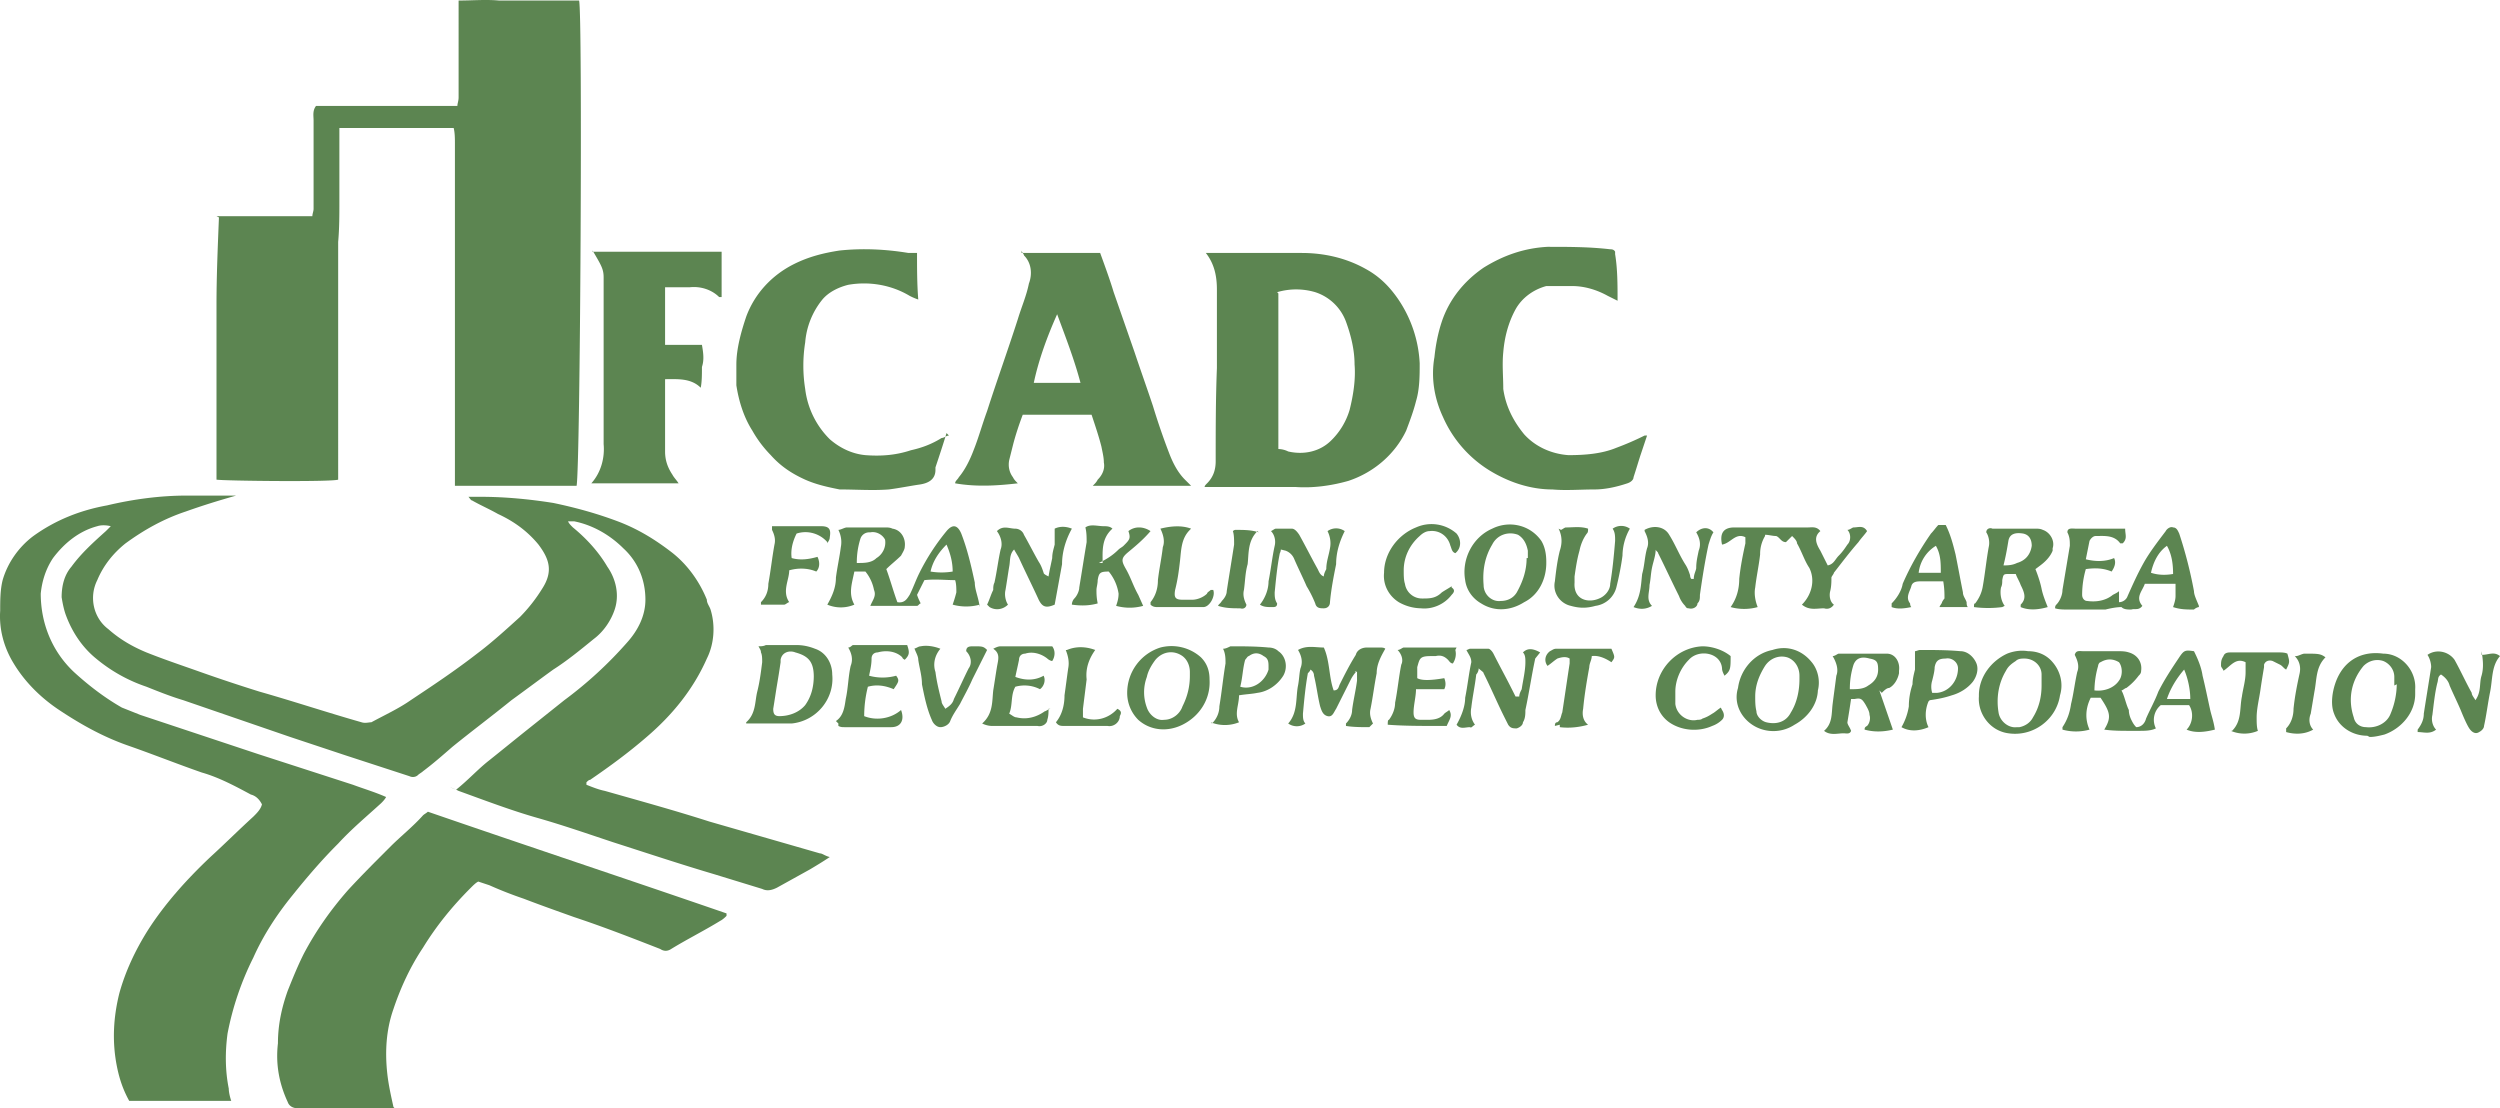
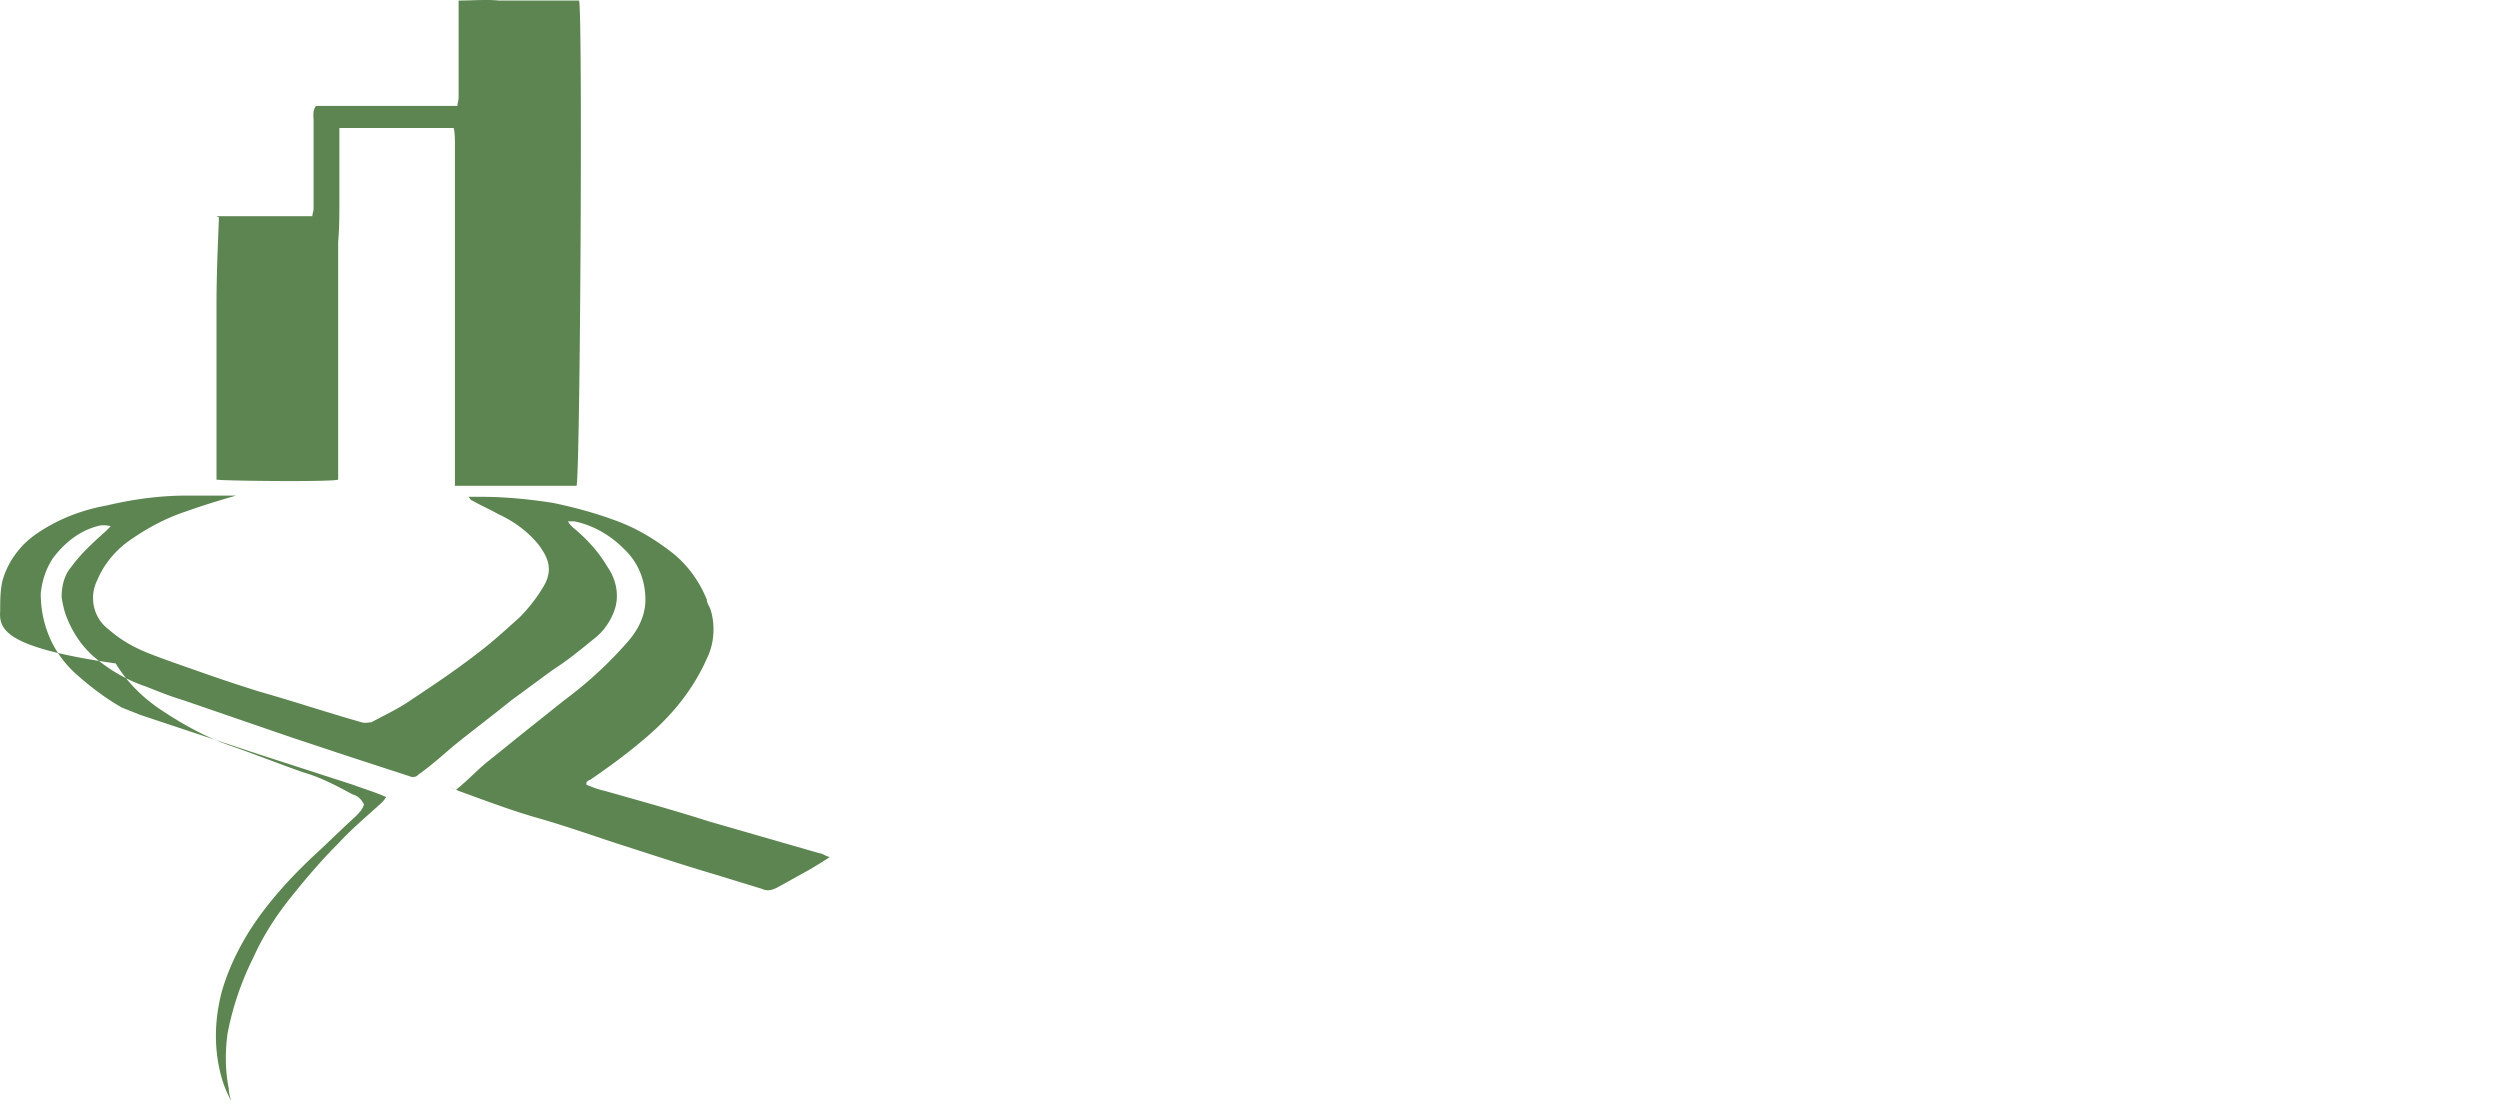
<svg xmlns="http://www.w3.org/2000/svg" width="194" height="86" viewBox="0 0 194 86" fill="none">
-   <path fill-rule="evenodd" clip-rule="evenodd" d="M16.8 16.777h7.439c0-.19.095-.38.095-.57V9.36c0-.38-.095-.761.19-1.141h10.969c0-.19.095-.38.095-.666V.042c1.05 0 2.098-.095 3.147 0h6.2c.285.76.095 36.228-.191 37.654H35.302V11.167c0-.38 0-.855-.096-1.236h-8.87v5.705c0 1.046 0 2.092-.094 3.138V37.221c-.573.19-8.87.095-9.442 0V23.719c0-2.282.095-4.47.19-6.847l-.19-.095zM35.397 61.278c.954-.761 1.717-1.617 2.575-2.282.954-.761 2.003-1.617 2.957-2.378l2.86-2.282a31.148 31.148 0 0 0 4.865-4.469c.858-.95 1.43-2.092 1.43-3.328 0-1.521-.572-2.947-1.716-3.993-1.05-1.046-2.385-1.807-3.815-2.092h-.477c.095.19.19.285.382.475 1.049.856 2.002 1.902 2.67 3.043.667.95.954 2.187.572 3.328-.286.856-.858 1.712-1.621 2.282-1.05.856-2.098 1.712-3.147 2.377-1.05.76-2.194 1.617-3.243 2.377-1.526 1.236-3.052 2.378-4.578 3.614-.763.665-1.526 1.33-2.289 1.901-.095.095-.286.19-.381.286-.191.19-.477.19-.668.095l-4.96-1.617-4.29-1.426c-2.767-.95-5.532-1.902-8.298-2.853-.954-.285-1.908-.665-2.861-1.046a12.167 12.167 0 0 1-3.91-2.187c-1.05-.855-1.813-1.996-2.29-3.233-.19-.475-.286-.95-.381-1.52 0-.857.19-1.712.763-2.378.763-1.046 1.717-1.902 2.67-2.758l.382-.38c-.382-.095-.763-.095-1.05 0-1.43.38-2.574 1.331-3.433 2.472-.572.856-.858 1.807-.953 2.758 0 2.282.858 4.469 2.575 6.085 1.144 1.046 2.384 1.997 3.72 2.758l1.43.57 9.155 3.043 7.344 2.377c.763.286 1.717.57 2.575.951-.095.19-.286.38-.381.476-1.145 1.046-2.29 1.996-3.338 3.137-1.24 1.237-2.385 2.568-3.53 3.994-1.239 1.521-2.288 3.138-3.051 4.85a22.68 22.68 0 0 0-2.003 5.895c-.19 1.426-.19 2.852.095 4.279 0 .285.096.665.191.95h-7.916c-.476-.855-.763-1.711-.953-2.662-.382-1.902-.286-3.803.19-5.705.477-1.712 1.24-3.328 2.194-4.85 1.335-2.091 3.052-3.993 4.864-5.705 1.144-1.046 2.194-2.092 3.338-3.138.286-.285.572-.57.667-.95-.19-.38-.476-.666-.858-.761-1.24-.666-2.48-1.331-3.815-1.712-1.907-.665-3.814-1.426-5.722-2.091-1.907-.666-3.624-1.617-5.34-2.758-1.431-.95-2.671-2.187-3.53-3.613C.301 50.248-.08 48.82.014 47.395c0-.76 0-1.616.191-2.377.382-1.331 1.24-2.567 2.384-3.423 1.717-1.236 3.625-1.997 5.723-2.377 2.003-.476 4.1-.761 6.199-.761h3.815c-1.335.38-2.575.76-3.91 1.236-1.717.57-3.243 1.426-4.674 2.472-.953.761-1.716 1.712-2.193 2.853-.668 1.331-.286 2.948.858 3.803.858.761 1.812 1.332 2.957 1.807 1.43.57 2.86 1.046 4.196 1.521a129.02 129.02 0 0 0 4.578 1.522c2.67.76 5.245 1.616 7.916 2.377.286.095.572 0 .763 0 1.049-.57 2.098-1.046 3.052-1.712 1.716-1.14 3.433-2.282 5.15-3.613 1.144-.856 2.288-1.902 3.337-2.852a12.378 12.378 0 0 0 1.717-2.188c.859-1.33.572-2.282-.286-3.423-.858-1.045-1.907-1.806-3.147-2.377-.668-.38-1.335-.665-2.003-1.046-.095 0-.19-.19-.286-.285h.954c1.907 0 3.815.19 5.627.476 1.812.38 3.528.855 5.245 1.52 1.43.571 2.67 1.332 3.91 2.283 1.24.95 2.194 2.282 2.766 3.708 0 .286.19.476.286.761.382 1.236.286 2.662-.286 3.803-1.05 2.378-2.67 4.374-4.673 6.086-1.43 1.236-2.861 2.282-4.387 3.328-.096 0-.191.095-.286.19v.19c.477.19.953.38 1.43.476 2.67.76 5.436 1.521 8.107 2.377l8.583 2.472c.19 0 .382.19.763.285-.572.38-1.049.666-1.526.951l-2.575 1.427c-.381.19-.763.285-1.144.095l-3.72-1.141c-2.575-.761-5.15-1.617-7.82-2.473-2.003-.665-3.91-1.33-5.913-1.901-2.003-.57-4.006-1.332-6.104-2.092-.19-.095-.382-.19-.668-.285l.477.19z" fill="#5C8551" />
-   <path fill-rule="evenodd" clip-rule="evenodd" d="M30.629 86h-7.535c-.381 0-.667-.19-.763-.475-.667-1.427-.953-2.948-.763-4.565 0-1.426.287-2.757.763-4.088.382-.951.763-1.902 1.24-2.853.954-1.806 2.098-3.423 3.433-4.944 1.05-1.141 2.194-2.282 3.338-3.423.764-.761 1.717-1.522 2.48-2.377.096-.096.286-.19.382-.286 7.725 2.663 15.45 5.23 23.175 7.892v.19c-.095.096-.286.286-.477.38-1.24.762-2.575 1.427-3.815 2.188-.286.19-.572.19-.858 0-2.194-.856-4.387-1.712-6.676-2.472-1.335-.476-2.67-.951-3.91-1.427a30.995 30.995 0 0 1-2.67-1.046l-.86-.285c-.19.095-.38.285-.571.475-1.43 1.427-2.67 2.948-3.72 4.66-.954 1.426-1.717 3.043-2.289 4.754-.572 1.617-.667 3.328-.477 5.04.096.855.287 1.711.477 2.567l.096.095zM93.478 19.63h7.535c1.716 0 3.433.38 4.959 1.236 1.049.57 1.812 1.331 2.48 2.282a9.68 9.68 0 0 1 1.716 5.04c0 .95 0 1.997-.286 2.947-.19.761-.477 1.522-.763 2.282-.858 1.807-2.479 3.233-4.482 3.899-1.335.38-2.766.57-4.101.475h-7.058c0-.095.096-.19.191-.285.477-.475.668-1.046.668-1.711 0-2.378 0-4.85.095-7.227v-6.085c0-1.046-.19-1.997-.858-2.853h-.096zm5.723 3.138v12.076a1.8 1.8 0 0 1 .763.19c1.24.285 2.479 0 3.338-.856a5.505 5.505 0 0 0 1.43-2.377c.286-1.141.477-2.377.382-3.518 0-1.141-.286-2.282-.668-3.328a3.788 3.788 0 0 0-2.384-2.282 5.215 5.215 0 0 0-2.957 0l.096.095zM79.268 19.63h6.104c.381 1.046.763 2.092 1.049 3.043l1.621 4.659c.477 1.426.954 2.757 1.43 4.184a53.865 53.865 0 0 0 1.24 3.613c.287.76.668 1.521 1.24 2.092l.477.475H84.8c.191-.19.287-.285.382-.475.382-.38.572-.856.477-1.331 0-.38-.095-.761-.19-1.236-.192-.761-.478-1.617-.764-2.473h-5.34c-.287.761-.573 1.617-.764 2.378l-.286 1.14c-.095.476 0 .951.287 1.332.095.19.19.285.381.475-1.621.19-3.243.285-4.864 0 0-.19.19-.285.286-.475.477-.57.859-1.331 1.145-2.092.381-.951.667-1.997 1.049-3.043.763-2.377 1.621-4.754 2.384-7.131.286-.951.668-1.807.858-2.758.286-.76.191-1.616-.381-2.187 0-.095-.19-.285-.19-.38v.19zm4.578 10.08c-.477-1.808-1.145-3.52-1.812-5.326-.763 1.712-1.43 3.518-1.812 5.325h3.624zM125.333 19.725c.19 1.141.19 2.377.19 3.613l-.763-.38c-.858-.475-1.812-.76-2.765-.76h-2.003c-1.049.285-1.908.95-2.385 1.806-.572 1.046-.858 2.187-.953 3.328-.096.95 0 1.902 0 2.852.19 1.332.763 2.473 1.621 3.519.858.95 2.098 1.521 3.433 1.616 1.24 0 2.575-.095 3.72-.57a21.84 21.84 0 0 0 2.193-.951h.191l-.477 1.426c-.19.57-.381 1.236-.572 1.807 0 .19-.191.38-.477.475-.858.285-1.716.476-2.575.476-1.049 0-2.193.095-3.242 0-1.717 0-3.434-.57-4.96-1.522a9.241 9.241 0 0 1-3.528-4.089c-.668-1.426-.954-3.042-.668-4.659.095-.95.286-1.901.572-2.757.572-1.712 1.717-3.138 3.243-4.184 1.526-.95 3.147-1.521 4.959-1.617 1.621 0 3.243 0 4.864.19.095 0 .286 0 .382.19v.191zM73.45 33.608c-.286.95-.572 1.806-.858 2.662v.19c0 .76-.572 1.046-1.24 1.141-.667.095-1.621.285-2.384.38-1.24.096-2.575 0-3.815 0-.954-.19-1.812-.38-2.67-.76-1.05-.475-1.908-1.046-2.67-1.902a9.045 9.045 0 0 1-1.431-1.902c-.668-1.046-1.05-2.282-1.24-3.518v-1.616c0-1.236.381-2.568.763-3.709.667-1.806 2.003-3.233 3.72-4.088 1.144-.57 2.288-.856 3.528-1.046 1.812-.19 3.624-.095 5.34.19h.669c0 1.236 0 2.377.095 3.613a4.645 4.645 0 0 1-.668-.285c-1.43-.856-3.147-1.141-4.768-.856-.763.19-1.526.57-2.003 1.141a6.042 6.042 0 0 0-1.335 3.328 11.481 11.481 0 0 0 0 3.613 6.59 6.59 0 0 0 1.907 3.899c.763.666 1.717 1.141 2.766 1.236 1.24.095 2.384 0 3.529-.38.858-.19 1.621-.476 2.384-.951.19 0 .381-.19.572-.19l-.19-.19zM45.983 19.535h10.015v3.518h-.191c-.573-.57-1.43-.856-2.29-.76H51.61v4.468h2.861c.096.57.191 1.142 0 1.712 0 .57 0 1.141-.095 1.616-.763-.76-1.812-.665-2.766-.665V35.034c0 .666.191 1.236.573 1.806.095.19.286.38.477.666h-6.772c.763-.856 1.05-1.997.954-3.043V21.531c0-.665-.19-.95-.858-2.091v.095zM76.025 46.92c-.667.19-1.43.19-2.098 0 .096-.286.191-.57.286-.951 0-.285 0-.666-.095-.951-.763 0-1.526-.095-2.384 0l-.572 1.141c.095.285.19.475.286.666-.096 0-.191.19-.286.19h-3.625c.191-.476.477-.76.286-1.236a3.23 3.23 0 0 0-.667-1.427h-.858c-.191.951-.477 1.712 0 2.568a2.68 2.68 0 0 1-2.099 0c.382-.666.668-1.331.668-2.092.095-.76.286-1.617.382-2.377.095-.476 0-.951-.191-1.332.19 0 .477-.19.667-.19h2.957c.19 0 .381 0 .572.095.668.095 1.05.761.954 1.427 0 .19-.19.475-.286.665-.382.38-.763.666-1.145 1.046.286.76.573 1.807.859 2.568.572.095.763-.286.953-.571.286-.57.477-1.141.763-1.712a17.021 17.021 0 0 1 2.098-3.233c.477-.57.859-.475 1.145.19.477 1.237.763 2.473 1.049 3.804 0 .57.286 1.141.381 1.902v-.19zm-9.441-3.233c.477 0 1.049 0 1.43-.38.477-.286.763-.856.668-1.427-.19-.38-.668-.666-1.145-.57h-.095a.717.717 0 0 0-.668.475 6.115 6.115 0 0 0-.286 1.902h.096zm6.866-1.427c-.572.571-1.049 1.237-1.24 2.092a5.2 5.2 0 0 0 1.717 0c0-.76-.19-1.426-.477-2.092zM85.276 43.687c.573-.285 1.05-.57 1.526-1.046.096-.095.287-.19.382-.285.477-.476.572-.571.381-1.142.477-.38 1.145-.38 1.717 0-.572.666-1.144 1.142-1.717 1.617-.572.475-.572.666-.19 1.331.381.666.572 1.331.953 1.997l.382.856a3.93 3.93 0 0 1-2.098 0c.095-.285.19-.57.19-.951a3.518 3.518 0 0 0-.763-1.712c-.667 0-.763.095-.858.666 0 .285-.095.57-.095.76 0 .286 0 .571.095 1.047-.668.19-1.335.19-2.003.095 0-.19.096-.38.191-.476.19-.19.382-.57.382-.855.19-1.142.381-2.378.572-3.519 0-.38 0-.76-.096-1.14.382-.286.954-.096 1.431-.096.19 0 .477 0 .668.19-.859.761-.763 1.712-.763 2.663h-.287zM76.598 46.92c.19-.38.286-.761.477-1.141 0-.19 0-.38.095-.57.19-.857.286-1.712.477-2.568.19-.476 0-1.046-.286-1.426.477-.476.953-.19 1.43-.19.286 0 .573.19.668.475.381.665.763 1.426 1.144 2.092.191.285.286.57.382.855 0 .095.19.19.381.286.096-.57.191-.951.286-1.427 0-.38.096-.665.191-1.046v-1.236c.382-.19.858-.19 1.335 0-.477.856-.763 1.807-.763 2.758l-.572 3.138c-.668.285-.954.19-1.24-.38-.477-1.047-1.049-2.188-1.526-3.234-.095-.19-.286-.475-.381-.665-.382.38-.286.856-.382 1.331-.095.57-.19 1.236-.286 1.807-.095.38 0 .855.191 1.14-.381.381-.954.476-1.43.19l-.191-.19zM99.391 42.64c0 .191-.095.286-.095.381-.19.951-.286 1.997-.381 2.948 0 .285 0 .57.19.856 0 .285-.19.285-.381.285-.382 0-.668 0-.954-.19.382-.476.668-1.141.668-1.807.19-.95.286-1.902.477-2.758.095-.38 0-.855-.287-1.14.191-.096.287-.19.382-.19h1.24c.191 0 .381.19.572.475.477.855.954 1.806 1.431 2.662.095.19.19.476.476.57 0-.19.096-.38.191-.57 0-.57.191-1.046.286-1.616.096-.476 0-.951-.19-1.331a1.148 1.148 0 0 1 1.335 0c-.382.76-.668 1.616-.668 2.567-.191.95-.381 1.902-.477 2.948 0 .285-.19.475-.477.475-.286 0-.572 0-.667-.38a8.716 8.716 0 0 0-.668-1.332c-.286-.665-.667-1.426-.953-2.092a1.153 1.153 0 0 0-.668-.665l-.382-.095zM64.2 42.07c-.573-.665-1.527-.95-2.385-.665-.286.57-.477 1.236-.381 1.901.667.19 1.335.096 2.002-.095.191.38.191.856-.095 1.141-.668-.285-1.43-.285-2.098-.095 0 .76-.572 1.617 0 2.473-.096 0-.286.19-.382.19H59.05v-.19c.382-.38.573-.856.573-1.427.19-1.046.286-1.997.476-3.043.096-.38 0-.76-.19-1.14v-.286h3.815c.667 0 .763.285.667.856 0 .19-.095.285-.19.475v-.095zM92.334 41.12c-.668.665-.668 1.52-.763 2.377-.095.855-.19 1.52-.382 2.282-.095.57 0 .76.573.76h.763c.381 0 .858-.19 1.144-.475 0-.095.19-.19.286-.285h.191c.19.475-.286 1.33-.763 1.33h-3.529c-.19 0-.381 0-.572-.19v-.19c.382-.475.572-1.045.572-1.711.096-.856.286-1.712.382-2.567.19-.476 0-1.046-.19-1.427.762-.19 1.62-.285 2.383 0l-.095.095zM97.58 41.215c-.763.76-.668 1.711-.763 2.567-.191.665-.191 1.331-.287 1.997-.095.38 0 .76.191 1.14 0 .19-.19.381-.477.286-.572 0-1.144 0-1.716-.19 0-.095.19-.19.286-.38.19-.19.381-.476.381-.761.19-1.236.382-2.377.572-3.614 0-.38 0-.76-.095-1.045 0 0 .095-.096.19-.096.668 0 1.24 0 1.813.19l-.096-.094zM170.634 47.11c-.095 0-.286.095-.381.19-.573 0-1.05 0-1.622-.19.096-.285.191-.57.191-.856v-.95h-2.384c-.191.57-.763 1.045-.191 1.71-.286.381-.572.19-.858.286-.287 0-.573 0-.763-.19-.382 0-.859.095-1.24.19h-2.957c-.286 0-.667 0-.953-.095 0-.095 0-.19.095-.285.286-.286.477-.761.477-1.141l.572-3.424c0-.38 0-.665-.191-1.045 0-.38.382-.286.668-.286h3.815c0 .476.19.761-.191 1.141h-.191c-.477-.665-1.24-.57-1.907-.57-.191 0-.382.19-.477.38l-.286 1.426c.763.19 1.526.19 2.193-.095.191.38 0 .761-.19 1.046-.668-.285-1.336-.285-2.003-.19a7.208 7.208 0 0 0-.286 1.997c0 .285.19.475.381.475.668.096 1.431 0 2.003-.475.191-.095.381-.19.477-.285v.855c.286 0 .572-.19.667-.475.382-.856.763-1.712 1.24-2.567.477-.856 1.145-1.712 1.717-2.472.095-.19.381-.38.572-.286.286 0 .382.285.477.476a34.2 34.2 0 0 1 1.145 4.469c0 .285.19.665.381 1.14v.096zm-2.48-4.755c-.667.476-1.049 1.237-1.239 2.092.572.19 1.144.19 1.716.095 0-.76-.095-1.52-.477-2.187zM155.375 47.11a8.463 8.463 0 0 1-2.194 0c0-.19 0-.285.095-.285.286-.38.477-.761.573-1.236.19-1.047.286-2.092.476-3.138.096-.38 0-.856-.19-1.141 0-.286.286-.38.477-.286h3.338c.19 0 .381 0 .572.095.572.19.954.856.763 1.427v.19c-.191.475-.572.856-.954 1.14l-.381.286c.19.476.381 1.046.476 1.522.096.475.287.95.477 1.426-.667.19-1.43.285-2.098 0v-.19c.477-.476.286-.951 0-1.522-.095-.285-.286-.57-.381-.856h-.477c-.477 0-.477 0-.572.476 0 .19 0 .38-.096.57-.095.476 0 1.046.286 1.427l-.19.095zm0-3.233c.381 0 .763 0 1.144-.19.668-.19 1.049-.666 1.144-1.331 0-.476-.19-.856-.667-.951-.572-.095-1.049 0-1.145.57-.095.57-.19 1.141-.381 1.902h-.095zM150.511 47.11c0-.095.19-.285.19-.38 0 0 .096-.19.191-.286 0-.38 0-.76-.095-1.331h-1.717c-.286 0-.668 0-.763.38-.095.38-.477.856-.095 1.332 0 0 0 .19.095.285-.477.095-1.049.19-1.526 0v-.285c.382-.38.763-.951.858-1.522.573-1.331 1.336-2.662 2.194-3.898.191-.19.381-.476.572-.666h.572c.382.76.573 1.521.763 2.282.191.951.382 1.997.573 2.948 0 .285.19.475.286.76 0 .096 0 .286.095.38h-2.289.096zm-1.622-2.663h1.717c0-.76 0-1.426-.381-2.092a2.822 2.822 0 0 0-1.336 2.092zM136.968 41.595a2.68 2.68 0 0 0-.382 1.426c-.095.856-.286 1.712-.381 2.568-.096.475 0 1.045.191 1.52-.668.191-1.431.191-2.099 0 .477-.665.668-1.425.668-2.186.095-.951.286-1.902.477-2.758v-.475c-.763-.38-1.145.475-1.812.57-.191-.855.095-1.33.954-1.33h5.722c.286 0 .667-.096.954.285-.573.475-.287 1.045 0 1.52l.572 1.142c.477-.095.572-.476.858-.76.286-.286.477-.571.668-.857.286-.285.286-.855 0-1.14.19 0 .381-.19.477-.19.381 0 .763-.19 1.049.285-.191.285-.477.57-.668.855-.668.761-1.24 1.522-1.907 2.377 0 .095-.191.286-.191.38 0 .286 0 .666-.095 1.047-.096.38 0 .855.286 1.046-.191.285-.477.38-.763.285-.573 0-1.145.19-1.717-.285.763-.761 1.049-1.902.572-2.853-.381-.57-.572-1.236-.953-1.902 0-.19-.191-.38-.382-.57l-.477.475c-.381 0-.477-.38-.763-.475-.286 0-.572-.095-.858-.095v.095zM119.992 43.687c0 1.236-.572 2.472-1.717 3.043-1.049.665-2.289.76-3.338.095-.668-.38-1.144-1.046-1.24-1.807-.286-1.617.572-3.328 2.098-3.994 1.336-.665 2.957-.285 3.815.951.286.476.382 1.046.382 1.617v.095zm-1.431-.38v-.571c-.095-.476-.286-.951-.763-1.236-.763-.285-1.621 0-2.003.76-.572.951-.763 1.997-.667 3.138 0 .761.667 1.331 1.335 1.236.477 0 .954-.19 1.24-.665.477-.856.763-1.712.763-2.663h.095zM128.48 42.64c0 .476-.191.952-.286 1.427-.096.475-.096.856-.191 1.331 0 .57-.286 1.141.191 1.617-.477.285-.954.285-1.431.095.572-.856.572-1.712.668-2.568.19-.665.19-1.33.381-1.996.191-.476 0-.951-.191-1.331v-.096c.668-.38 1.526-.285 1.908.38.477.761.763 1.522 1.24 2.283.19.285.286.57.381.856 0 0 0 .19.096.285h.19c0-.38.191-.666.191-.856 0-.475.095-.856.191-1.331.191-.476.095-.951-.191-1.426.382-.38.954-.476 1.335 0-.19.285-.286.665-.381.95-.286 1.332-.477 2.568-.668 3.899 0 .285 0 .475-.191.666 0 .285-.381.475-.667.38-.096 0-.191 0-.286-.19a2.061 2.061 0 0 1-.477-.76c-.572-1.142-1.049-2.188-1.621-3.329 0-.095-.191-.19-.191-.285zM121.136 41.12c.191-.096.286-.19.382-.19.572 0 1.144-.096 1.716.094 0 .19 0 .286-.095.38-.286.381-.477.856-.572 1.332-.191.666-.286 1.331-.382 1.997v.475c-.095 1.331 1.049 1.617 1.908 1.236.477-.19.858-.665.858-1.14.191-1.142.286-2.188.382-3.329 0-.38 0-.665-.191-.95a1.148 1.148 0 0 1 1.335 0 4.33 4.33 0 0 0-.572 2.091c-.096.76-.286 1.712-.477 2.473a1.935 1.935 0 0 1-1.621 1.426c-.668.19-1.24.19-1.908 0-.858-.19-1.43-1.046-1.24-1.902.096-.856.191-1.616.382-2.377.191-.57.191-1.141-.096-1.712l.191.095zM112.648 45.589c.286.19.191.38 0 .57-.572.76-1.526 1.141-2.384 1.046a3.58 3.58 0 0 1-1.717-.475c-.763-.476-1.24-1.332-1.144-2.283 0-1.521 1.049-2.947 2.479-3.518a2.936 2.936 0 0 1 3.148.476c.381.475.381 1.14-.096 1.521-.286-.095-.286-.38-.381-.57-.191-.761-.859-1.237-1.622-1.142-.286 0-.572.19-.763.38-.762.666-1.239 1.617-1.239 2.663 0 .38 0 .76.095 1.046a1.336 1.336 0 0 0 1.335 1.141c.572 0 1.049 0 1.526-.475.286-.19.477-.285.763-.476v.096zM164.721 53.766c.191.475.286.95.477 1.331 0 .285.095.57.191.76.095.19.19.381.381.571.382 0 .668-.285.763-.665.286-.666.668-1.332.954-2.092.477-.951 1.049-1.807 1.621-2.663.382-.57.477-.57 1.145-.475.286.57.572 1.236.667 1.902.191.76.382 1.711.572 2.567.096.475.286.95.382 1.616-.763.19-1.526.286-2.194 0 .477-.475.573-1.33.191-1.901h-2.194a1.482 1.482 0 0 0-.381 1.806c-.381.19-.858.19-1.335.19h-.668c-.667 0-1.335 0-2.003-.095.573-.95.477-1.33-.286-2.472h-.763c-.381.76-.477 1.617-.095 2.472-.668.19-1.431.19-2.098 0v-.19c.381-.57.572-1.14.667-1.806.191-.761.286-1.617.477-2.473.191-.475 0-.95-.191-1.33.096-.381.382-.286.668-.286h2.67c.287 0 .573 0 .859.095.667.19 1.049.76.954 1.426 0 .19-.096.286-.191.38-.286.381-.572.666-.954.952-.095 0-.286.19-.381.19l.095.19zm-2.194-.19c.763.095 1.526-.19 1.908-.761.286-.38.286-1.046 0-1.426-.477-.286-.954-.286-1.431 0-.095 0-.19.19-.19.285a7.21 7.21 0 0 0-.287 1.997v-.095zm6.963-1.617c-.573.666-1.05 1.426-1.336 2.282h1.812c0-.76-.19-1.616-.476-2.282zM145.837 53.576l1.049 3.042c-.762.19-1.525.19-2.193 0 0-.095 0-.19.191-.285.19-.19.286-.57.19-.856 0-.285-.19-.57-.286-.76-.286-.476-.381-.57-.858-.476h-.286a80.216 80.216 0 0 1-.286 1.807c0 .19.19.38.286.666-.096.285-.382.19-.572.19-.477 0-1.049.19-1.526-.19.667-.571.572-1.332.667-2.092.096-.761.191-1.427.286-2.187.191-.476 0-1.046-.286-1.522.191 0 .382-.19.477-.19h3.72c.667 0 1.049.666.953 1.331v.19c-.095.476-.381.951-.763 1.142-.19 0-.381.19-.572.38l-.191-.19zm-2.193-.095c.477 0 .954 0 1.335-.286.477-.285.763-.665.763-1.236 0-.57-.095-.76-.668-.856-.667-.19-1.049 0-1.239.476a6.106 6.106 0 0 0-.287 1.902h.096zM153.562 53.956c0-1.426.954-2.662 2.194-3.233.477-.19 1.049-.285 1.621-.19.763 0 1.431.285 1.908.856.572.665.858 1.616.572 2.567-.286 1.902-2.098 3.233-4.006 2.948-1.43-.19-2.384-1.522-2.289-2.853v-.095zm4.864-.95v-.666c0-.666-.572-1.237-1.335-1.237-.191 0-.477 0-.667.19-.286.19-.573.381-.763.761-.573.951-.763 2.092-.573 3.233.096.666.763 1.236 1.431 1.141h.191c.477-.095.858-.38 1.049-.76.477-.761.667-1.617.667-2.473v-.19zM183.7 57.094c-1.145 0-2.194-.666-2.575-1.712-.191-.475-.191-1.046-.096-1.616.382-2.092 1.813-3.328 3.911-3.043 1.43 0 2.575 1.331 2.479 2.758v.38c0 1.426-1.049 2.662-2.384 3.138-.381.095-.763.19-1.144.19l-.191-.095zm2.098-3.899v-.665c0-.57-.381-1.046-.858-1.236-.573-.19-1.145 0-1.526.38-.954 1.141-1.24 2.567-.763 3.994.095.475.477.76.954.76.762.095 1.621-.285 1.907-1.046a6.107 6.107 0 0 0 .477-2.282l-.191.095zM141.069 53.48c0 1.142-.763 2.188-1.812 2.758a2.984 2.984 0 0 1-2.957.19c-1.144-.57-1.812-1.806-1.43-3.042.19-1.427 1.24-2.663 2.67-2.948 1.145-.38 2.289 0 3.052.95.477.571.668 1.427.477 2.188v-.095zm-1.431-.76v-.285c0-.666-.381-1.236-.953-1.427-.668-.19-1.336.095-1.717.666-.477.76-.763 1.521-.763 2.377 0 .38 0 .76.095 1.141 0 .38.382.76.763.856.763.19 1.526 0 1.908-.76.477-.761.667-1.712.667-2.568zM192.569 50.818c.573 0 .954-.285 1.431.095-.668.761-.572 1.807-.763 2.758-.191.95-.286 1.806-.477 2.662 0 .19-.191.38-.381.476-.286.19-.573 0-.763-.286-.191-.285-.477-.95-.668-1.426-.286-.666-.572-1.236-.858-1.902-.096-.38-.382-.665-.668-.855-.286.19-.191.38-.286.665-.191.76-.286 1.712-.381 2.472-.096.38 0 .856.286 1.141-.477.38-.954.19-1.431.19v-.19c.286-.38.477-.76.477-1.236.191-1.236.381-2.377.572-3.613 0-.285-.095-.666-.286-.95.668-.476 1.621-.286 2.098.38.477.855.859 1.711 1.335 2.567 0 .19.191.38.287.57.476-.665.286-1.33.476-1.901.191-.666.096-1.332 0-1.902v.285zM149.652 54.431c-.286.666-.286 1.427 0 1.997-.667.286-1.43.38-2.098 0a4.668 4.668 0 0 0 .572-1.616c0-.57.096-1.141.286-1.712 0-.38.096-.76.191-1.14v-1.427c.096 0 .286-.095.382-.095 1.049 0 2.098 0 3.147.095.572 0 1.049.475 1.24.95.19.476 0 1.047-.286 1.427-.382.476-.954.856-1.622 1.046-.572.19-1.049.285-1.716.38l-.096.095zm.191-.665h.477c.954-.095 1.621-.951 1.621-1.902 0-.475-.477-.856-.954-.76-.572 0-.763.19-.858.665 0 .285-.095.666-.191 1.046a1.622 1.622 0 0 0 0 .95h-.095zM133.63 55.097c.191.285.191.57 0 .76a2.08 2.08 0 0 1-.763.476c-1.049.476-2.384.38-3.338-.285-.668-.476-1.049-1.236-1.049-2.092 0-1.997 1.621-3.708 3.624-3.803.763 0 1.621.285 2.193.76 0 .951 0 1.141-.476 1.522-.096-.19-.191-.38-.191-.57-.096-1.237-1.812-1.522-2.575-.666-.668.665-1.049 1.616-1.049 2.472v.95c.095.856.953 1.427 1.716 1.237.096 0 .287 0 .382-.095.286-.095.477-.19.763-.38.191-.096.381-.286.667-.476l.096.19zM173.209 56.714c.763-.761.572-1.712.763-2.663.095-.666.286-1.236.286-1.902v-.76c-.763-.38-1.144.285-1.717.665 0-.095-.19-.285-.19-.38 0-.285 0-.475.19-.76.096-.286.382-.286.573-.286h3.719c.191 0 .477 0 .668.095.19.666.19.666-.096 1.236-.19-.095-.286-.285-.476-.38l-.573-.285c-.286-.095-.572 0-.667.285v.19c-.096.57-.191 1.141-.286 1.807-.096.665-.287 1.426-.287 2.092 0 .38 0 .76.096 1.046a2.678 2.678 0 0 1-2.098 0h.095zM178.168 50.913c.191 0 .477-.19.668-.19 1.049 0 1.24 0 1.621.285-.763.761-.667 1.712-.858 2.663l-.286 1.711c-.191.476-.096.951.191 1.236-.668.38-1.431.38-2.099.19v-.285c.382-.38.573-.95.573-1.521.095-.95.286-1.902.476-2.758.096-.475 0-.95-.381-1.33h.095zM105.305 52.054c-.191.19-.382.476-.477.666l-1.145 2.282c-.191.285-.286.666-.667.57-.382-.095-.477-.475-.573-.76-.19-.76-.286-1.617-.476-2.377 0-.19-.096-.38-.287-.476 0 .095-.095.19-.19.285-.191 1.046-.286 2.092-.382 3.138 0 .286 0 .57.191.761a1.149 1.149 0 0 1-1.335 0c.763-.856.572-1.997.763-2.948.095-.475.095-.95.19-1.33.191-.476.096-.952-.19-1.427.667-.38 1.335-.19 2.002-.19.477 1.046.382 2.282.763 3.328.382 0 .382-.286.477-.476.382-.76.763-1.521 1.24-2.282.096-.38.477-.57.858-.57h1.05c.095 0 .286 0 .381.095-.381.665-.668 1.236-.668 1.901-.19.951-.286 1.807-.476 2.758-.096.38 0 .76.19 1.141l-.286.285c-.572 0-1.24 0-1.812-.095v-.19c.286-.285.477-.666.477-1.046.095-.76.286-1.521.382-2.282v-.666h-.191l.191-.095zM57.905 56.048c.763-.666.667-1.617.858-2.377.191-.76.286-1.522.382-2.282 0-.286 0-.57-.096-.761 0-.19-.095-.285-.19-.475.19 0 .381 0 .572-.096h2.384c.477 0 .954.096 1.43.286.859.285 1.336 1.14 1.336 1.997.19 1.901-1.24 3.613-3.147 3.803h-3.529v-.095zm5.245-3.518c0-1.141-.381-1.617-1.43-1.902-.477-.19-1.05 0-1.145.57v.19c-.095.666-.19 1.237-.286 1.807-.095.57-.19 1.236-.286 1.807 0 .38.095.57.477.57.763 0 1.526-.285 2.003-.855.477-.666.667-1.427.667-2.282v.095zM87.47 53.766a3.683 3.683 0 0 1 2.575-3.518 3.427 3.427 0 0 1 3.147.76c.477.476.668 1.046.668 1.712.095 1.521-.763 2.852-2.098 3.518-1.145.57-2.48.476-3.434-.38a2.945 2.945 0 0 1-.858-2.092zm4.864-1.236v-.38c0-.476-.19-.951-.572-1.237-.668-.475-1.526-.38-2.098.286-.287.38-.573.855-.668 1.33a3.4 3.4 0 0 0 0 2.378c.19.57.763 1.046 1.335.95.668 0 1.24-.475 1.43-1.045.382-.76.573-1.522.573-2.377v.095zM117.894 54.051c0-.19.095-.38.19-.57.096-.666.286-1.427.286-2.092 0-.286 0-.57-.19-.761.286-.285.667-.38 1.335 0l-.382.475c-.286 1.332-.476 2.663-.763 3.994 0 .285 0 .666-.19.95 0 .191-.191.381-.477.476-.286 0-.477 0-.668-.285l-.286-.57c-.572-1.142-1.049-2.282-1.621-3.423 0-.096-.191-.19-.382-.38 0 .19-.095.38-.19.475-.096.855-.287 1.711-.382 2.567-.095.475 0 .95.286 1.331-.191.095-.286.285-.381.19-.382 0-.763.19-1.049-.19.381-.666.667-1.426.667-2.092.191-.95.286-1.901.477-2.757 0-.38-.191-.57-.381-.951.095 0 .19-.095.286-.095h1.43c.096 0 .286.19.382.38.477.951.953 1.807 1.43 2.758l.286.57h.287zM81.366 55.002c0 .285 0 .57-.095.856 0 .285-.382.57-.763.475h-3.529c-.286 0-.572-.095-.763-.19.859-.76.763-1.712.859-2.567.095-.57.19-1.236.286-1.807.095-.57.286-1.046-.286-1.426.19-.095.381-.19.572-.19h4.005c.287.38.191.855 0 1.14-.095 0-.286-.094-.381-.19-.477-.38-1.145-.57-1.717-.38-.286 0-.477.19-.477.476-.095.475-.19.855-.286 1.33.763.286 1.526.286 2.194-.094.19.38 0 .855-.286 1.046a2.628 2.628 0 0 0-1.908-.19c-.381.665-.19 1.426-.477 2.091.191.095.382.286.573.286.763.19 1.526 0 2.193-.476.096 0 .286-.19.477-.19h-.19zM94.05 56.143c.382-.38.573-.856.573-1.331.19-1.141.286-2.187.477-3.328 0-.38 0-.76-.191-1.141.19 0 .381-.095.572-.19.954 0 2.003 0 2.957.095.286 0 .572.095.763.285.572.38.763 1.236.381 1.902-.477.76-1.24 1.236-2.003 1.33-.476.096-.858.096-1.43.191 0 .76-.382 1.426 0 2.092a2.918 2.918 0 0 1-2.194 0l.096.095zm2.194-2.853c.954.286 1.908-.38 2.194-1.33v-.191c0-.38 0-.666-.382-.856-.381-.285-.763-.285-1.144 0-.096 0-.19.19-.286.286-.191.665-.191 1.33-.382 2.091zM64.867 55.953c.572-.38.668-1.046.763-1.712.19-.855.19-1.711.382-2.567.19-.475.095-.95-.191-1.426.19 0 .286-.19.381-.19H70.398c.191.57.191.76-.19 1.14 0 0-.19-.095-.19-.19-.478-.475-1.24-.57-1.908-.38-.287 0-.477.19-.477.475 0 .476-.096.856-.191 1.332.668.19 1.43.19 2.098 0 .286.38.191.475-.19 1.046-.668-.286-1.336-.38-2.003-.19a9.349 9.349 0 0 0-.286 2.282c.953.38 2.098.19 2.86-.476.287.76 0 1.331-.762 1.331h-3.624c-.191 0-.286 0-.477-.095v-.19l-.191-.19zM112.934 50.438c.096.38 0 .76-.191 1.046-.19 0-.286-.19-.381-.285-.286-.286-.572-.38-.954-.286h-.381c-.859 0-.859.19-1.049.856v.856c.318.19 1.017.19 2.098 0 .127.317.127.602 0 .856h-2.194c0 .57-.19 1.236-.19 1.806 0 .476.19.57.572.57h.572c.477 0 .954-.094 1.24-.475.095-.095.286-.19.381-.285.286.475 0 .76-.19 1.236h-.763c-1.24 0-2.575 0-3.815-.095 0-.19 0-.38.095-.38.286-.38.477-.856.477-1.331.191-.951.286-1.997.477-2.948.191-.38 0-.856-.286-1.141.191 0 .381-.19.477-.19h4.101l-.096.19zM70.875 50.343c.191 0 .382-.19.573-.19.477-.096 1.049 0 1.526.19-.477.57-.573 1.236-.382 1.806.096.761.286 1.522.477 2.282 0 .19.19.38.286.571.286-.19.572-.38.668-.76.381-.761.763-1.617 1.144-2.378.286-.38.19-.95-.19-1.331 0-.38.285-.38.572-.38.667 0 .763 0 1.049.285l-1.145 2.282c-.286.666-.667 1.331-.954 1.902-.286.475-.572.855-.762 1.33-.096.286-.477.476-.763.476-.287 0-.573-.285-.668-.57-.382-.856-.572-1.807-.763-2.758 0-.665-.19-1.236-.286-1.901 0-.286-.19-.571-.286-.856h-.096zM82.797 50.438c.668-.285 1.43-.285 2.193 0-.477.665-.763 1.426-.667 2.282l-.286 2.282v.666c.953.38 2.002.095 2.67-.666.382.19.286.38.19.57 0 .476-.476.856-.953.761h-3.338c-.286 0-.477 0-.667-.285.476-.57.667-1.331.667-2.092.096-.666.19-1.426.286-2.092.096-.475 0-.95-.19-1.426h.095zM120.659 56.333c0-.095 0-.285.191-.285.286-.19.286-.57.382-.76.19-1.237.381-2.568.572-3.804v-.38c-.286-.19-.668-.096-.954 0-.286.19-.477.38-.763.57-.286-.38-.191-.856.191-1.141.191-.095.286-.19.477-.19h4.291c.287.665.287.665 0 1.046-.572-.38-1.08-.54-1.526-.476 0 .286-.19.57-.19.856-.191 1.046-.382 2.187-.477 3.233-.096.475 0 .95.381 1.236-.667.19-1.43.285-2.193.19v-.19l-.382.095z" fill="#5C8551" />
+   <path fill-rule="evenodd" clip-rule="evenodd" d="M16.8 16.777h7.439c0-.19.095-.38.095-.57V9.36c0-.38-.095-.761.19-1.141h10.969c0-.19.095-.38.095-.666V.042c1.05 0 2.098-.095 3.147 0h6.2c.285.76.095 36.228-.191 37.654H35.302V11.167c0-.38 0-.855-.096-1.236h-8.87v5.705c0 1.046 0 2.092-.094 3.138V37.221c-.573.19-8.87.095-9.442 0V23.719c0-2.282.095-4.47.19-6.847l-.19-.095zM35.397 61.278c.954-.761 1.717-1.617 2.575-2.282.954-.761 2.003-1.617 2.957-2.378l2.86-2.282a31.148 31.148 0 0 0 4.865-4.469c.858-.95 1.43-2.092 1.43-3.328 0-1.521-.572-2.947-1.716-3.993-1.05-1.046-2.385-1.807-3.815-2.092h-.477c.095.19.19.285.382.475 1.049.856 2.002 1.902 2.67 3.043.667.95.954 2.187.572 3.328-.286.856-.858 1.712-1.621 2.282-1.05.856-2.098 1.712-3.147 2.377-1.05.76-2.194 1.617-3.243 2.377-1.526 1.236-3.052 2.378-4.578 3.614-.763.665-1.526 1.33-2.289 1.901-.095.095-.286.19-.381.286-.191.19-.477.19-.668.095l-4.96-1.617-4.29-1.426c-2.767-.95-5.532-1.902-8.298-2.853-.954-.285-1.908-.665-2.861-1.046a12.167 12.167 0 0 1-3.91-2.187c-1.05-.855-1.813-1.996-2.29-3.233-.19-.475-.286-.95-.381-1.52 0-.857.19-1.712.763-2.378.763-1.046 1.717-1.902 2.67-2.758l.382-.38c-.382-.095-.763-.095-1.05 0-1.43.38-2.574 1.331-3.433 2.472-.572.856-.858 1.807-.953 2.758 0 2.282.858 4.469 2.575 6.085 1.144 1.046 2.384 1.997 3.72 2.758l1.43.57 9.155 3.043 7.344 2.377c.763.286 1.717.57 2.575.951-.095.19-.286.38-.381.476-1.145 1.046-2.29 1.996-3.338 3.137-1.24 1.237-2.385 2.568-3.53 3.994-1.239 1.521-2.288 3.138-3.051 4.85a22.68 22.68 0 0 0-2.003 5.895c-.19 1.426-.19 2.852.095 4.279 0 .285.096.665.191.95c-.476-.855-.763-1.711-.953-2.662-.382-1.902-.286-3.803.19-5.705.477-1.712 1.24-3.328 2.194-4.85 1.335-2.091 3.052-3.993 4.864-5.705 1.144-1.046 2.194-2.092 3.338-3.138.286-.285.572-.57.667-.95-.19-.38-.476-.666-.858-.761-1.24-.666-2.48-1.331-3.815-1.712-1.907-.665-3.814-1.426-5.722-2.091-1.907-.666-3.624-1.617-5.34-2.758-1.431-.95-2.671-2.187-3.53-3.613C.301 50.248-.08 48.82.014 47.395c0-.76 0-1.616.191-2.377.382-1.331 1.24-2.567 2.384-3.423 1.717-1.236 3.625-1.997 5.723-2.377 2.003-.476 4.1-.761 6.199-.761h3.815c-1.335.38-2.575.76-3.91 1.236-1.717.57-3.243 1.426-4.674 2.472-.953.761-1.716 1.712-2.193 2.853-.668 1.331-.286 2.948.858 3.803.858.761 1.812 1.332 2.957 1.807 1.43.57 2.86 1.046 4.196 1.521a129.02 129.02 0 0 0 4.578 1.522c2.67.76 5.245 1.616 7.916 2.377.286.095.572 0 .763 0 1.049-.57 2.098-1.046 3.052-1.712 1.716-1.14 3.433-2.282 5.15-3.613 1.144-.856 2.288-1.902 3.337-2.852a12.378 12.378 0 0 0 1.717-2.188c.859-1.33.572-2.282-.286-3.423-.858-1.045-1.907-1.806-3.147-2.377-.668-.38-1.335-.665-2.003-1.046-.095 0-.19-.19-.286-.285h.954c1.907 0 3.815.19 5.627.476 1.812.38 3.528.855 5.245 1.52 1.43.571 2.67 1.332 3.91 2.283 1.24.95 2.194 2.282 2.766 3.708 0 .286.19.476.286.761.382 1.236.286 2.662-.286 3.803-1.05 2.378-2.67 4.374-4.673 6.086-1.43 1.236-2.861 2.282-4.387 3.328-.096 0-.191.095-.286.19v.19c.477.19.953.38 1.43.476 2.67.76 5.436 1.521 8.107 2.377l8.583 2.472c.19 0 .382.19.763.285-.572.38-1.049.666-1.526.951l-2.575 1.427c-.381.19-.763.285-1.144.095l-3.72-1.141c-2.575-.761-5.15-1.617-7.82-2.473-2.003-.665-3.91-1.33-5.913-1.901-2.003-.57-4.006-1.332-6.104-2.092-.19-.095-.382-.19-.668-.285l.477.19z" fill="#5C8551" />
</svg>